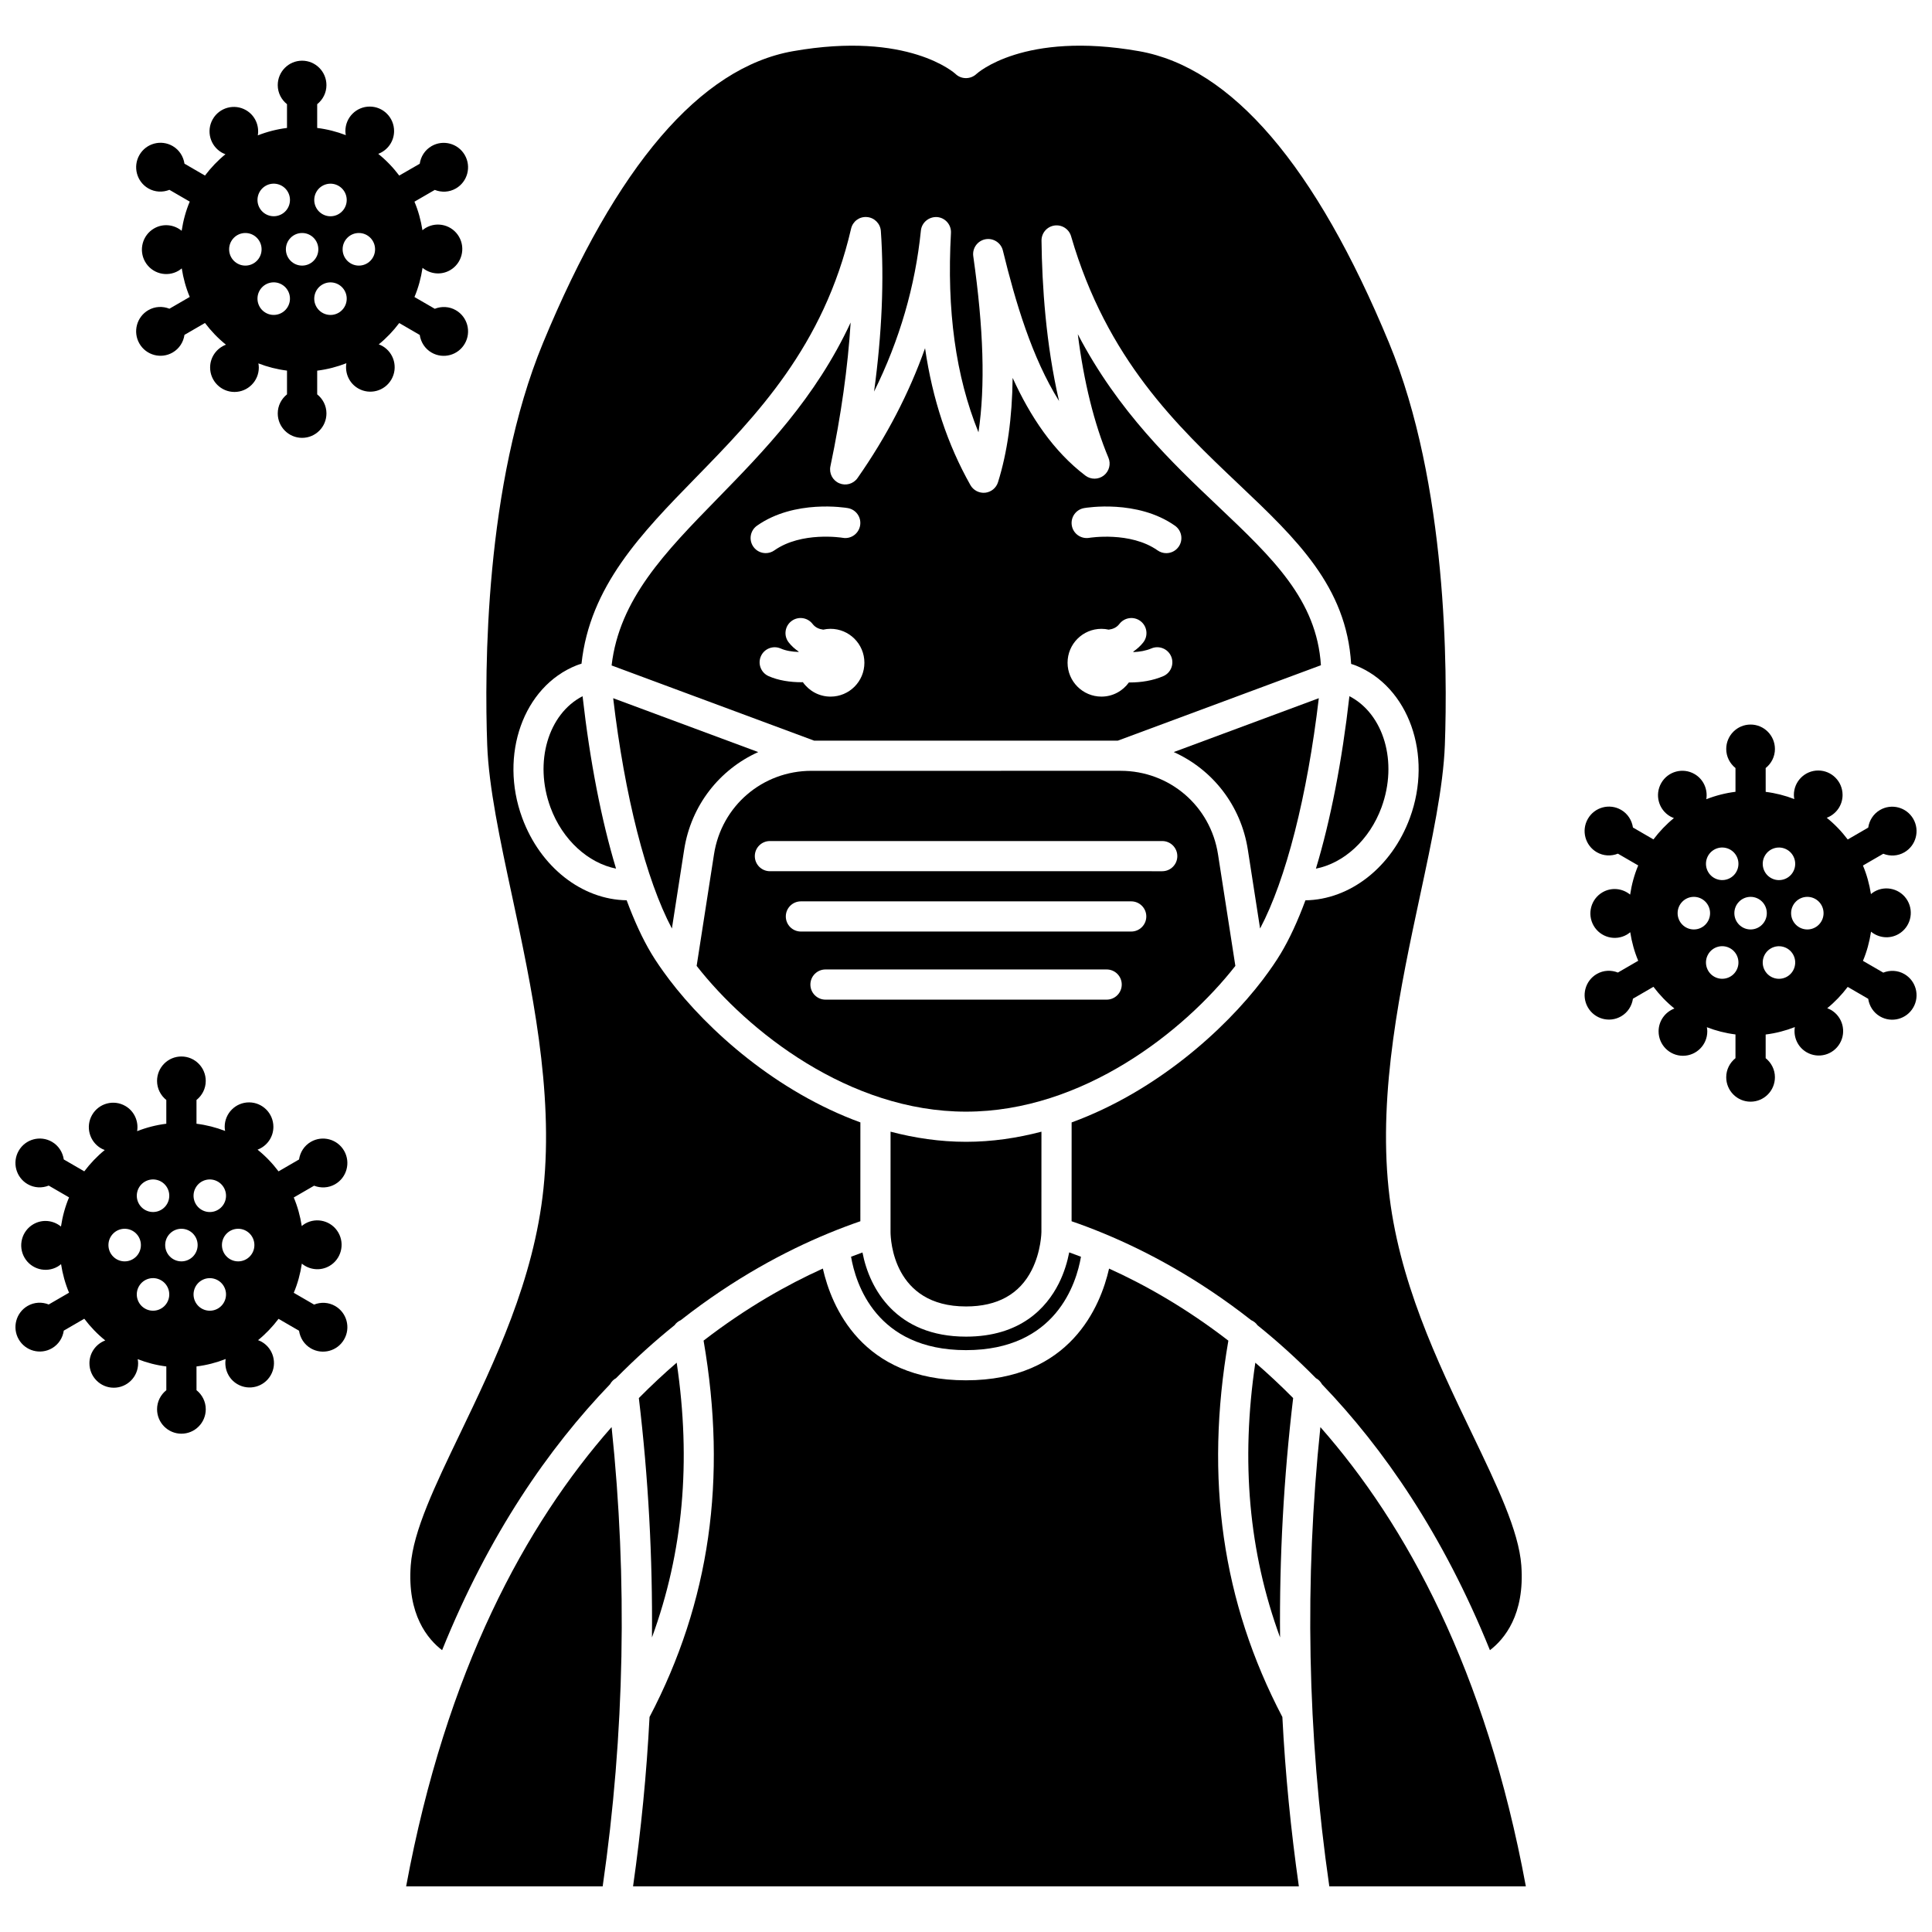
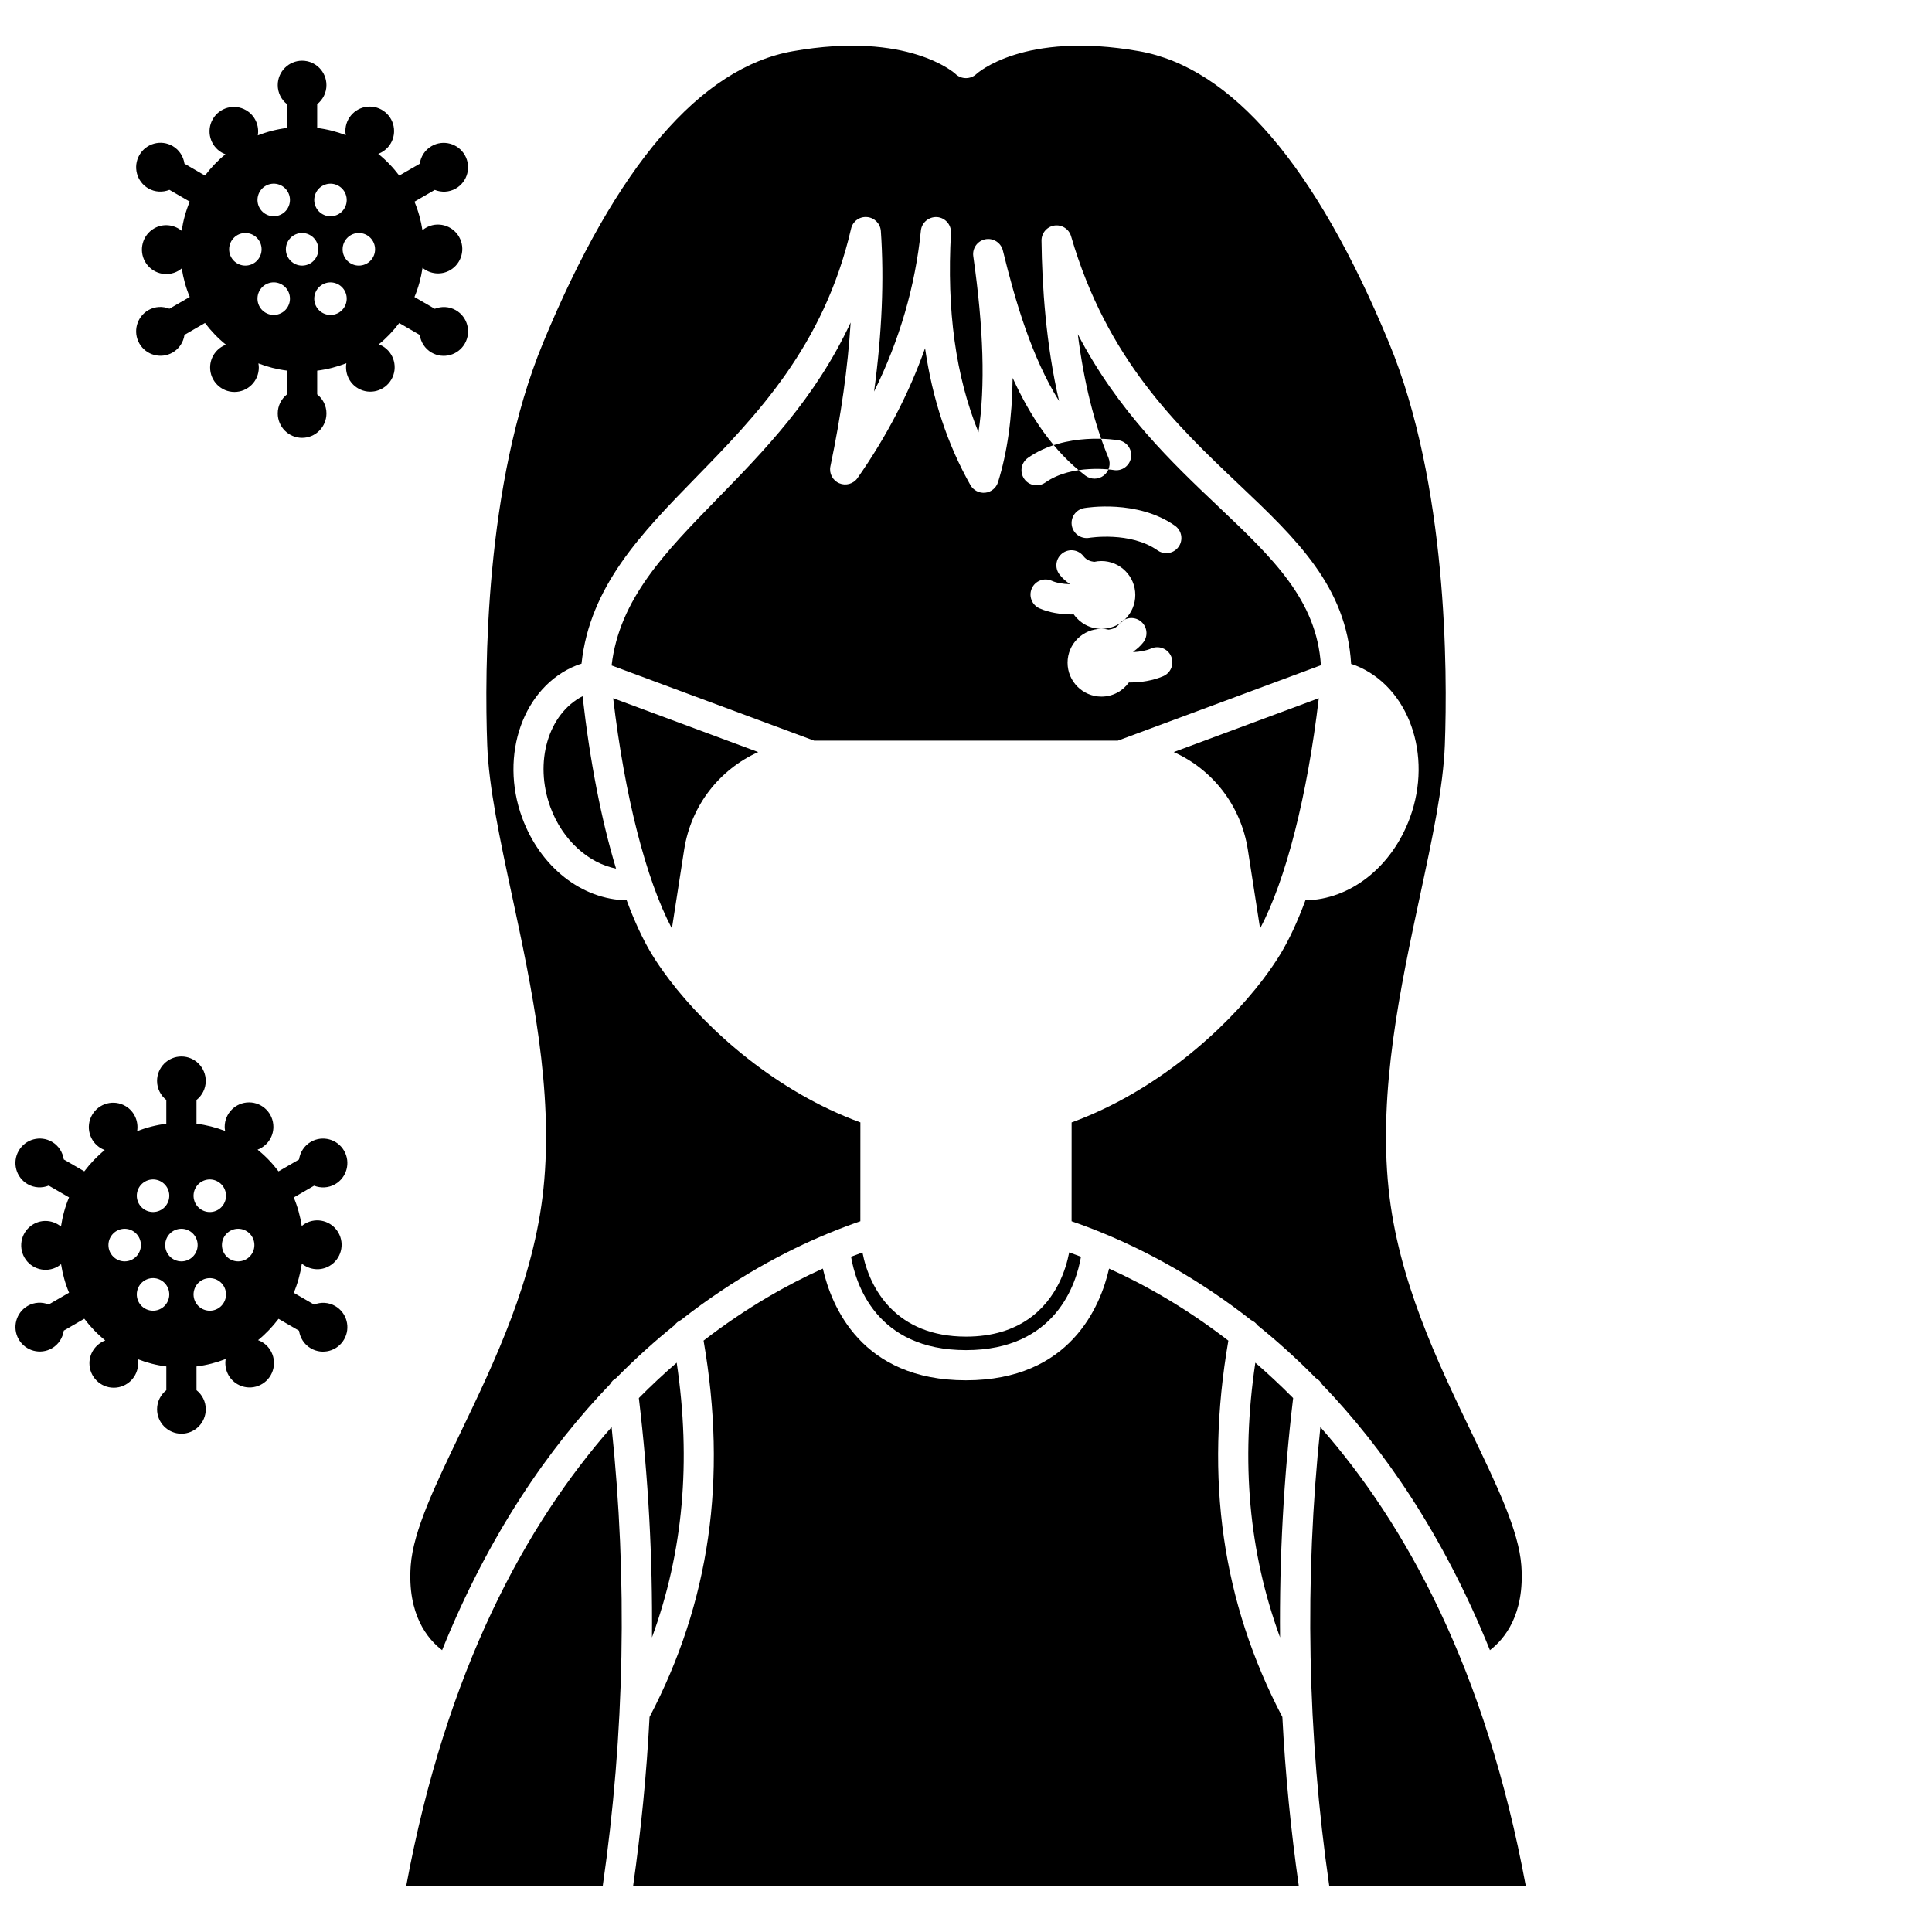
<svg xmlns="http://www.w3.org/2000/svg" width="800px" height="800px" version="1.1" viewBox="144 144 512 512">
  <defs>
    <clipPath id="b">
-       <path d="m563 336h88.902v100h-88.902z" />
-     </clipPath>
+       </clipPath>
    <clipPath id="a">
      <path d="m148.09 423h88.906v101h-88.906z" />
    </clipPath>
  </defs>
  <path d="m474.69 369.17 3.246 20.898c6.856-12.949 12.512-35.164 15.562-61.035l-38.441 14.273c10.223 4.598 17.801 14.082 19.633 25.863z" />
  <path d="m325.31 369.17c1.832-11.777 9.406-21.262 19.629-25.863l-38.441-14.273c3.051 25.875 8.703 48.086 15.562 61.035z" />
  <path d="m279.68 381.32c5.184 24.191 11.055 51.609 8.344 77.676-2.516 24.16-12.91 45.777-22.074 64.855-6.672 13.883-12.434 25.871-13.102 35-0.961 13.086 4.539 19.582 8.316 22.461 12.41-30.727 28.238-53.559 44.508-70.48 0.375-0.668 0.891-1.23 1.582-1.594 5.18-5.254 10.379-9.926 15.527-14.062 0.395-0.59 0.984-1.02 1.648-1.332 14.238-11.176 27.898-18.359 38.969-22.938 0.082-0.043 0.168-0.07 0.258-0.109 2.988-1.227 5.789-2.277 8.348-3.156l0.008-26.195c-22.207-8.109-40.383-24.316-50.672-37.871-0.094-0.113-0.172-0.223-0.25-0.344-1.711-2.273-3.242-4.492-4.481-6.555-2.328-3.879-4.516-8.637-6.539-14.094-11.785-0.164-22.863-8.727-27.684-21.848-6.133-16.672 0.324-34.801 14.398-40.402 0.418-0.168 0.875-0.305 1.32-0.449 2.207-20.492 15.844-34.512 30.273-49.293 15.91-16.301 33.945-34.773 41.168-65.988 0.445-1.926 2.188-3.25 4.215-3.082 1.973 0.156 3.535 1.734 3.676 3.707 0.898 12.887 0.293 27.129-1.797 42.543 6.758-13.66 10.914-27.941 12.406-42.664 0.219-2.164 2.152-3.711 4.289-3.582 2.168 0.168 3.797 2.039 3.68 4.211-1.145 20.516 1.246 37.918 7.289 52.828 1.828-12.266 1.363-27.43-1.375-46.664-0.301-2.109 1.109-4.082 3.203-4.492 2.082-0.395 4.133 0.906 4.641 2.981 3.356 13.73 7.707 28.391 14.887 39.883-3.488-15.039-4.512-30.605-4.648-42.5-0.023-2 1.43-3.707 3.414-4.004 1.961-0.289 3.871 0.914 4.422 2.84 9.477 32.602 28.07 50.223 44.473 65.766 15.266 14.469 28.516 27.078 29.746 47.574 0.391 0.129 0.801 0.246 1.172 0.395 14.074 5.602 20.531 23.727 14.398 40.402-4.82 13.117-15.902 21.68-27.684 21.848-2.023 5.457-4.211 10.215-6.539 14.094-1.238 2.066-2.769 4.277-4.481 6.555-0.078 0.121-0.16 0.23-0.25 0.344-10.309 13.547-28.484 29.754-50.691 37.867l-0.008 26.191c2.562 0.875 5.371 1.926 8.359 3.16 0.098 0.039 0.191 0.07 0.285 0.121 11.062 4.582 24.703 11.754 38.922 22.91 0.684 0.316 1.281 0.75 1.684 1.359 5.137 4.133 10.336 8.797 15.504 14.039 0.703 0.363 1.23 0.941 1.613 1.625 16.266 16.918 32.086 39.746 44.496 70.457 3.777-2.883 9.277-9.371 8.32-22.461-0.668-9.133-6.43-21.121-13.102-35.004-9.168-19.078-19.566-40.695-22.074-64.855-2.711-26.066 3.164-53.484 8.344-77.676 3.172-14.781 6.16-28.75 6.57-39.922 0.711-19.551 0.699-69.062-14.785-106.51-19.445-46.988-41.734-73.004-66.273-77.328-30.586-5.391-42.941 5.914-43.066 6.031-1.562 1.484-4.062 1.488-5.59-0.027-0.094-0.082-12.434-11.398-43.035-6-24.539 4.324-46.828 30.336-66.254 77.332-15.484 37.445-15.5 86.957-14.785 106.5 0.402 11.172 3.391 25.133 6.562 39.922z" />
  <path d="m289.88 357.97c3.18 8.656 10.055 14.766 17.379 16.223-3.856-12.746-6.91-28.352-8.871-45.691-9.074 4.668-12.934 17.43-8.508 29.469z" />
-   <path d="m369.43 229.47c-9.34 20.07-22.953 34.016-35.34 46.703-13.891 14.227-25.961 26.625-28.012 44.176l53.676 19.93h80.48l53.824-19.984c-1.117-17.312-12.723-28.352-27.258-42.129-12.133-11.5-26.473-25.09-37.172-45.602 1.598 12.621 4.336 23.711 8.121 32.746 0.699 1.668 0.188 3.598-1.242 4.707-1.43 1.105-3.426 1.117-4.871 0.02-8.473-6.445-14.605-15.629-19.277-25.895-0.129 10.676-1.414 19.758-3.879 27.652-0.477 1.523-1.812 2.613-3.398 2.785-1.582 0.152-3.117-0.625-3.906-2.012-6.074-10.766-10.062-22.773-12.027-36.285-4.215 11.895-10.188 23.395-17.891 34.402-1.086 1.559-3.129 2.133-4.863 1.379-1.746-0.75-2.719-2.629-2.328-4.484 2.84-13.527 4.625-26.266 5.363-38.109zm61.855 49.18c0.578-0.102 14.129-2.352 24.098 4.672 1.805 1.273 2.238 3.766 0.965 5.574-0.777 1.105-2.016 1.695-3.269 1.695-0.797 0-1.598-0.234-2.301-0.73-7.231-5.094-18.027-3.348-18.129-3.328-2.164 0.363-4.242-1.09-4.609-3.266-0.371-2.172 1.078-4.234 3.246-4.617zm4.609 31.996c0.664 0 1.309 0.082 1.93 0.219 1.066-0.145 2.07-0.527 2.832-1.52 1.348-1.75 3.856-2.078 5.606-0.734s2.082 3.856 0.734 5.606c-0.77 0.996-1.68 1.781-2.66 2.465 0.016 0.043 0.023 0.09 0.039 0.129 1.605-0.07 3.269-0.34 4.738-0.965 2.012-0.867 4.383 0.066 5.25 2.098 0.871 2.031-0.07 4.383-2.098 5.25-2.777 1.191-5.898 1.668-8.84 1.668-0.09 0-0.164-0.012-0.25-0.012-1.633 2.266-4.273 3.758-7.281 3.758-4.957 0-8.98-4.023-8.98-8.98s4.019-8.98 8.98-8.98zm-71.789 17.965c-3.039 0-5.715-1.52-7.34-3.832-0.121 0-0.23 0.02-0.348 0.02-3.019 0-6.144-0.465-8.746-1.625-2.016-0.902-2.918-3.266-2.019-5.281 0.898-2.012 3.254-2.918 5.281-2.019 1.312 0.586 3 0.844 4.691 0.902 0.012-0.031 0.02-0.062 0.027-0.098-0.98-0.684-1.895-1.465-2.66-2.465-1.348-1.75-1.016-4.262 0.734-5.606 1.754-1.344 4.258-1.012 5.606 0.734 0.758 0.992 1.762 1.375 2.832 1.52 0.625-0.137 1.266-0.219 1.93-0.219 4.957 0 8.98 4.023 8.98 8.98 0.012 4.965-4.012 8.988-8.969 8.988zm4.582-49.961c2.176 0.379 3.629 2.449 3.25 4.625-0.379 2.172-2.441 3.644-4.617 3.25-0.23-0.039-10.914-1.734-18.102 3.328-0.699 0.496-1.504 0.73-2.301 0.73-1.254 0-2.496-0.586-3.269-1.695-1.273-1.809-0.84-4.301 0.965-5.574 9.973-7.019 23.492-4.762 24.074-4.664z" />
-   <path d="m510.11 357.97c4.426-12.039 0.566-24.801-8.504-29.473-1.961 17.34-5.019 32.953-8.875 45.703 7.356-1.438 14.191-7.566 17.379-16.23z" />
+   <path d="m369.43 229.47c-9.34 20.07-22.953 34.016-35.34 46.703-13.891 14.227-25.961 26.625-28.012 44.176l53.676 19.93h80.48l53.824-19.984c-1.117-17.312-12.723-28.352-27.258-42.129-12.133-11.5-26.473-25.09-37.172-45.602 1.598 12.621 4.336 23.711 8.121 32.746 0.699 1.668 0.188 3.598-1.242 4.707-1.43 1.105-3.426 1.117-4.871 0.02-8.473-6.445-14.605-15.629-19.277-25.895-0.129 10.676-1.414 19.758-3.879 27.652-0.477 1.523-1.812 2.613-3.398 2.785-1.582 0.152-3.117-0.625-3.906-2.012-6.074-10.766-10.062-22.773-12.027-36.285-4.215 11.895-10.188 23.395-17.891 34.402-1.086 1.559-3.129 2.133-4.863 1.379-1.746-0.75-2.719-2.629-2.328-4.484 2.84-13.527 4.625-26.266 5.363-38.109zm61.855 49.18c0.578-0.102 14.129-2.352 24.098 4.672 1.805 1.273 2.238 3.766 0.965 5.574-0.777 1.105-2.016 1.695-3.269 1.695-0.797 0-1.598-0.234-2.301-0.73-7.231-5.094-18.027-3.348-18.129-3.328-2.164 0.363-4.242-1.09-4.609-3.266-0.371-2.172 1.078-4.234 3.246-4.617zm4.609 31.996c0.664 0 1.309 0.082 1.93 0.219 1.066-0.145 2.07-0.527 2.832-1.52 1.348-1.75 3.856-2.078 5.606-0.734s2.082 3.856 0.734 5.606c-0.77 0.996-1.68 1.781-2.66 2.465 0.016 0.043 0.023 0.09 0.039 0.129 1.605-0.07 3.269-0.34 4.738-0.965 2.012-0.867 4.383 0.066 5.25 2.098 0.871 2.031-0.07 4.383-2.098 5.25-2.777 1.191-5.898 1.668-8.84 1.668-0.09 0-0.164-0.012-0.25-0.012-1.633 2.266-4.273 3.758-7.281 3.758-4.957 0-8.98-4.023-8.98-8.98s4.019-8.98 8.98-8.98zc-3.039 0-5.715-1.52-7.34-3.832-0.121 0-0.23 0.02-0.348 0.02-3.019 0-6.144-0.465-8.746-1.625-2.016-0.902-2.918-3.266-2.019-5.281 0.898-2.012 3.254-2.918 5.281-2.019 1.312 0.586 3 0.844 4.691 0.902 0.012-0.031 0.02-0.062 0.027-0.098-0.98-0.684-1.895-1.465-2.66-2.465-1.348-1.75-1.016-4.262 0.734-5.606 1.754-1.344 4.258-1.012 5.606 0.734 0.758 0.992 1.762 1.375 2.832 1.52 0.625-0.137 1.266-0.219 1.93-0.219 4.957 0 8.98 4.023 8.98 8.98 0.012 4.965-4.012 8.988-8.969 8.988zm4.582-49.961c2.176 0.379 3.629 2.449 3.25 4.625-0.379 2.172-2.441 3.644-4.617 3.25-0.23-0.039-10.914-1.734-18.102 3.328-0.699 0.496-1.504 0.73-2.301 0.73-1.254 0-2.496-0.586-3.269-1.695-1.273-1.809-0.84-4.301 0.965-5.574 9.973-7.019 23.492-4.762 24.074-4.664z" />
  <path d="m483.23 577.93c-0.191-21.191 0.965-42.371 3.469-63.426-3.344-3.375-6.691-6.496-10.023-9.375-3.883 26.191-1.719 50.215 6.555 72.801z" />
-   <path d="m400 438.6c30.988 0 57.871-21.348 71.383-38.625l-4.598-29.578c-1.992-12.816-12.848-22.121-25.816-22.125h-0.008-0.012l-81.895 0.004h-0.012-0.008c-12.973 0.004-23.828 9.305-25.816 22.121l-4.598 29.578c13.508 17.277 40.391 38.625 71.379 38.625zm37.27-29.684h-74.508c-2.211 0-4-1.793-4-4 0-2.207 1.789-4 4-4h74.512c2.211 0 4 1.793 4 4-0.004 2.207-1.793 4-4.004 4zm6.508-18.047h-87.531c-2.211 0-4-1.793-4-4 0-2.207 1.789-4 4-4h87.535c2.211 0 4 1.793 4 4 0 2.211-1.793 4-4.004 4zm-95.746-23.984h103.97c2.211 0 4 1.793 4 4 0 2.207-1.789 4-4 4l-103.97-0.004c-2.211 0-4-1.793-4-4 0-2.207 1.789-3.996 4-3.996z" />
  <path d="m399.99 501.8c23.852 0 29.266-17.719 30.477-24.746-1.07-0.41-2.106-0.801-3.113-1.164-0.473 2.402-1.293 5.32-2.785 8.285-3.242 6.41-10.129 14.047-24.562 14.047-18.453 0-25.574-12.566-27.445-22.305-0.98 0.352-1.988 0.727-3.023 1.129 1.195 7.012 6.586 24.754 30.453 24.754z" />
  <path d="m313.3 514.5c2.512 21.055 3.668 42.238 3.477 63.438 8.273-22.59 10.438-46.617 6.555-72.812-3.344 2.879-6.695 6.004-10.031 9.375z" />
  <path d="m251.63 643.9h52.086c5.836-40.402 6.609-81.277 2.363-121.71-22.691 25.758-43.824 64.32-54.449 121.71z" />
  <path d="m469.53 499.29c-11.348-8.762-22.25-14.867-31.613-19.102-2.254 9.922-10.223 29.609-37.934 29.609-27.719 0-35.672-19.699-37.918-29.617-9.355 4.231-20.262 10.336-31.609 19.098 6.32 36.625 1.645 69.297-14.32 99.746-0.77 14.996-2.246 29.965-4.367 44.875h176.44c-2.121-14.91-3.598-29.879-4.367-44.875-15.949-30.441-20.629-63.109-14.312-99.734z" />
  <path d="m496.28 643.9h52.086c-10.621-57.391-31.758-95.945-54.449-121.7-4.246 40.438-3.473 81.309 2.363 121.7z" />
-   <path d="m400 446.59c-6.887 0-13.57-0.996-19.992-2.684l-0.008 26.598c0.016 2.031 0.715 19.719 20.004 19.719 8.32 0 14.184-3.25 17.422-9.66 2.492-4.934 2.559-9.996 2.559-10.043v-0.004l0.008-26.609c-6.426 1.684-13.109 2.684-19.992 2.684z" />
  <g clip-path="url(#b)">
    <path d="m648.68 402.14c-1.773-1.027-3.828-1.086-5.594-0.383l-5.387-3.121c1.031-2.434 1.734-5.035 2.144-7.731 2.019 1.664 4.918 2.004 7.309 0.621 3.086-1.789 4.141-5.75 2.363-8.848-1.781-3.098-5.731-4.16-8.816-2.371-0.32 0.184-0.605 0.406-0.879 0.637-0.414-2.641-1.113-5.184-2.121-7.57l5.387-3.121c1.766 0.703 3.82 0.645 5.594-0.383 3.086-1.789 4.141-5.75 2.363-8.848-1.781-3.098-5.731-4.16-8.816-2.371-1.773 1.027-2.852 2.781-3.129 4.672l-5.434 3.152c-1.617-2.141-3.469-4.074-5.559-5.754 2.445-0.922 4.195-3.269 4.195-6.051 0-3.578-2.891-6.477-6.453-6.477s-6.453 2.898-6.453 6.477c0 0.375 0.047 0.738 0.113 1.094-2.402-0.934-4.941-1.582-7.582-1.914l-0.004-6.309c1.484-1.188 2.453-2.996 2.453-5.051 0-3.578-2.891-6.477-6.453-6.477s-6.453 2.898-6.453 6.477c0 2.051 0.973 3.863 2.453 5.051v6.293c-2.695 0.336-5.281 1.008-7.734 1.969 0.43-2.586-0.723-5.285-3.117-6.672-3.086-1.789-7.035-0.727-8.816 2.371-1.785 3.098-0.723 7.062 2.363 8.848 0.32 0.184 0.652 0.324 0.988 0.449-2.031 1.652-3.844 3.562-5.426 5.652l-5.434-3.152c-0.281-1.887-1.355-3.644-3.129-4.672-3.086-1.789-7.035-0.727-8.816 2.371-1.785 3.098-0.723 7.062 2.363 8.848 1.773 1.027 3.828 1.086 5.594 0.383l5.387 3.121c-1.031 2.434-1.734 5.035-2.144 7.731-2.019-1.664-4.918-2.008-7.309-0.621-3.086 1.789-4.141 5.75-2.363 8.848 1.785 3.098 5.731 4.164 8.816 2.371 0.32-0.184 0.605-0.406 0.879-0.637 0.414 2.641 1.113 5.184 2.121 7.57l-5.387 3.121c-1.766-0.703-3.82-0.645-5.594 0.383-3.086 1.789-4.141 5.75-2.363 8.848 1.781 3.098 5.731 4.16 8.816 2.371 1.773-1.027 2.852-2.781 3.129-4.672l5.434-3.152c1.617 2.141 3.469 4.074 5.559 5.754-2.441 0.922-4.195 3.269-4.195 6.051 0 3.578 2.891 6.477 6.453 6.477s6.453-2.898 6.453-6.477c0-0.375-0.047-0.738-0.113-1.094 2.402 0.934 4.941 1.582 7.582 1.914v6.293c-1.484 1.188-2.453 2.996-2.453 5.051 0 3.578 2.891 6.477 6.453 6.477s6.453-2.898 6.453-6.477c0-2.051-0.973-3.863-2.453-5.051v-6.273c2.695-0.336 5.281-1.008 7.734-1.969-0.43 2.586 0.723 5.285 3.117 6.672 3.086 1.789 7.035 0.727 8.816-2.371 1.785-3.098 0.723-7.062-2.363-8.848-0.32-0.184-0.652-0.324-0.988-0.449 2.031-1.652 3.844-3.562 5.426-5.652l5.434 3.152c0.281 1.887 1.355 3.644 3.129 4.672 3.086 1.789 7.035 0.727 8.816-2.371 1.789-3.098 0.727-7.066-2.359-8.852zm-36.961-31.379c1.188-2.066 3.82-2.773 5.879-1.578 2.059 1.195 2.762 3.836 1.574 5.898-1.188 2.066-3.82 2.773-5.879 1.578-2.059-1.191-2.762-3.832-1.574-5.898zm-13.469-1.582c2.059-1.191 4.691-0.484 5.879 1.578s0.484 4.707-1.574 5.898c-2.059 1.191-4.691 0.484-5.879-1.578s-0.48-4.703 1.574-5.898zm-5.363 21.137c-2.375 0-4.301-1.934-4.301-4.32 0-2.383 1.926-4.32 4.301-4.32s4.301 1.934 4.301 4.32c0 2.387-1.926 4.32-4.301 4.32zm11.242 10.914c-1.188 2.066-3.82 2.773-5.879 1.578-2.059-1.191-2.762-3.836-1.574-5.898 1.188-2.066 3.82-2.773 5.879-1.578 2.059 1.195 2.762 3.836 1.574 5.898zm3.793-10.914c-2.375 0-4.301-1.934-4.301-4.32 0-2.383 1.926-4.32 4.301-4.32s4.301 1.934 4.301 4.32c0.004 2.387-1.922 4.32-4.301 4.32zm9.676 12.5c-2.059 1.191-4.691 0.484-5.879-1.578s-0.484-4.707 1.574-5.898c2.059-1.191 4.691-0.484 5.879 1.578s0.48 4.703-1.574 5.898zm5.363-12.5c-2.375 0-4.301-1.934-4.301-4.32 0-2.383 1.926-4.32 4.301-4.32s4.301 1.934 4.301 4.32c0.004 2.387-1.922 4.32-4.301 4.32z" />
  </g>
  <g clip-path="url(#a)">
    <path d="m232.83 457.82c3.086-1.789 4.141-5.75 2.363-8.848-1.781-3.098-5.731-4.16-8.816-2.371-1.773 1.027-2.852 2.781-3.129 4.672l-5.434 3.152c-1.617-2.141-3.469-4.074-5.559-5.754 2.445-0.922 4.195-3.269 4.195-6.051 0-3.578-2.891-6.477-6.453-6.477s-6.453 2.898-6.453 6.477c0 0.375 0.047 0.738 0.113 1.094-2.406-0.93-4.945-1.586-7.586-1.914v-6.293c1.484-1.188 2.453-2.996 2.453-5.051 0-3.578-2.891-6.477-6.453-6.477s-6.453 2.898-6.453 6.477c0 2.051 0.973 3.863 2.453 5.051v6.293c-2.695 0.336-5.281 1.008-7.734 1.969 0.43-2.586-0.723-5.285-3.117-6.672-3.086-1.789-7.035-0.727-8.816 2.371s-0.719 7.059 2.367 8.848c0.32 0.184 0.652 0.324 0.988 0.449-2.031 1.652-3.844 3.562-5.426 5.652l-5.434-3.152c-0.281-1.887-1.355-3.644-3.129-4.672-3.086-1.789-7.035-0.727-8.816 2.371-1.785 3.098-0.723 7.062 2.363 8.848 1.773 1.027 3.828 1.086 5.594 0.383l5.387 3.121c-1.031 2.434-1.734 5.035-2.144 7.731-2.019-1.664-4.918-2.008-7.309-0.621-3.086 1.789-4.141 5.75-2.363 8.848 1.785 3.098 5.731 4.164 8.816 2.371 0.32-0.184 0.605-0.406 0.879-0.637 0.414 2.641 1.113 5.184 2.121 7.57l-5.387 3.121c-1.766-0.703-3.82-0.645-5.594 0.383-3.086 1.789-4.141 5.75-2.363 8.848 1.781 3.098 5.731 4.16 8.816 2.371 1.773-1.027 2.852-2.781 3.129-4.672l5.434-3.152c1.617 2.141 3.469 4.074 5.559 5.754-2.441 0.922-4.195 3.269-4.195 6.051 0 3.578 2.891 6.477 6.453 6.477s6.453-2.898 6.453-6.477c0-0.375-0.047-0.738-0.113-1.094 2.41 0.949 4.949 1.605 7.586 1.934v6.293c-1.484 1.188-2.453 2.996-2.453 5.051 0 3.578 2.891 6.477 6.453 6.477s6.453-2.898 6.453-6.477c0-2.051-0.973-3.863-2.453-5.051l-0.004-6.293c2.695-0.336 5.281-1.008 7.734-1.969-0.43 2.586 0.723 5.285 3.117 6.672 3.086 1.789 7.035 0.727 8.816-2.371 1.785-3.098 0.723-7.062-2.363-8.848-0.32-0.184-0.652-0.324-0.988-0.449 2.031-1.652 3.844-3.562 5.426-5.652l5.434 3.152c0.281 1.887 1.355 3.644 3.129 4.672 3.086 1.789 7.035 0.727 8.816-2.371 1.785-3.098 0.723-7.062-2.363-8.848-1.773-1.027-3.828-1.086-5.594-0.383l-5.387-3.121c1.031-2.434 1.734-5.035 2.144-7.731 2.019 1.664 4.918 2.004 7.309 0.621 3.086-1.789 4.141-5.75 2.363-8.848-1.781-3.098-5.731-4.16-8.816-2.371-0.32 0.184-0.605 0.406-0.879 0.637-0.414-2.641-1.113-5.184-2.121-7.57l5.387-3.121c1.77 0.684 3.82 0.625 5.594-0.402zm-36.961 0.906c1.188-2.066 3.82-2.773 5.879-1.578 2.059 1.195 2.762 3.836 1.574 5.898-1.188 2.066-3.82 2.773-5.879 1.578-2.059-1.191-2.762-3.836-1.574-5.898zm-13.465-1.582c2.059-1.191 4.691-0.484 5.879 1.578s0.484 4.707-1.574 5.898c-2.059 1.191-4.691 0.484-5.879-1.578-1.191-2.066-0.484-4.703 1.574-5.898zm-5.367 21.133c-2.375 0-4.301-1.934-4.301-4.32 0-2.383 1.926-4.32 4.301-4.32s4.301 1.934 4.301 4.32c0 2.387-1.926 4.32-4.301 4.32zm11.242 10.918c-1.188 2.066-3.82 2.773-5.879 1.578-2.059-1.191-2.762-3.836-1.574-5.898 1.188-2.066 3.82-2.773 5.879-1.578 2.059 1.191 2.762 3.836 1.574 5.898zm3.797-10.918c-2.375 0-4.301-1.934-4.301-4.32 0-2.383 1.926-4.32 4.301-4.32s4.301 1.934 4.301 4.32c0 2.387-1.926 4.32-4.301 4.32zm9.672 12.5c-2.059 1.191-4.691 0.484-5.879-1.578s-0.484-4.707 1.574-5.898c2.059-1.191 4.691-0.484 5.879 1.578 1.188 2.066 0.48 4.703-1.574 5.898zm5.367-12.5c-2.375 0-4.301-1.934-4.301-4.32 0-2.383 1.926-4.32 4.301-4.32s4.301 1.934 4.301 4.32c0 2.387-1.922 4.32-4.301 4.32z" />
  </g>
  <path d="m249.8 229.61 5.434 3.152c0.281 1.887 1.355 3.644 3.129 4.672 3.086 1.789 7.035 0.727 8.816-2.371 1.785-3.098 0.723-7.062-2.363-8.848-1.773-1.027-3.828-1.086-5.594-0.383l-5.387-3.121c1.031-2.434 1.734-5.035 2.144-7.731 2.019 1.664 4.918 2.004 7.309 0.621 3.086-1.789 4.141-5.75 2.363-8.848-1.781-3.098-5.731-4.16-8.816-2.371-0.32 0.184-0.605 0.406-0.879 0.637-0.414-2.641-1.113-5.184-2.121-7.57l5.387-3.121c1.766 0.703 3.82 0.645 5.594-0.383 3.086-1.789 4.141-5.75 2.363-8.848-1.781-3.098-5.731-4.16-8.816-2.371-1.773 1.027-2.852 2.781-3.129 4.672l-5.434 3.129c-1.617-2.141-3.469-4.074-5.559-5.754 2.445-0.922 4.195-3.269 4.195-6.051 0-3.578-2.891-6.477-6.453-6.477s-6.453 2.898-6.453 6.477c0 0.375 0.047 0.738 0.113 1.094-2.406-0.926-4.945-1.582-7.586-1.906v-6.297c1.484-1.188 2.453-2.996 2.453-5.051 0-3.578-2.891-6.477-6.453-6.477s-6.453 2.898-6.453 6.477c0 2.051 0.973 3.863 2.453 5.051v6.293c-2.695 0.336-5.281 1.008-7.734 1.969 0.43-2.586-0.723-5.285-3.117-6.672-3.086-1.789-7.035-0.727-8.816 2.371-1.781 3.098-0.719 7.059 2.367 8.852 0.32 0.184 0.652 0.324 0.988 0.449-2.031 1.652-3.844 3.562-5.426 5.652l-5.434-3.152c-0.281-1.887-1.355-3.644-3.129-4.672-3.086-1.785-7.031-0.723-8.812 2.375-1.777 3.098-0.727 7.062 2.359 8.848 1.773 1.027 3.828 1.086 5.594 0.383l5.387 3.121c-1.031 2.434-1.734 5.035-2.144 7.731-2.019-1.664-4.918-2.008-7.309-0.621-3.086 1.789-4.141 5.75-2.363 8.848 1.785 3.098 5.731 4.164 8.816 2.371 0.32-0.184 0.605-0.406 0.879-0.637 0.414 2.641 1.113 5.184 2.121 7.57l-5.387 3.121c-1.766-0.703-3.82-0.645-5.594 0.383-3.086 1.789-4.141 5.75-2.363 8.848 1.781 3.098 5.731 4.16 8.816 2.371 1.773-1.027 2.852-2.781 3.129-4.672l5.434-3.152c1.617 2.141 3.469 4.074 5.559 5.754-2.441 0.922-4.195 3.269-4.195 6.051 0 3.578 2.891 6.477 6.453 6.477s6.453-2.898 6.453-6.477c0-0.375-0.047-0.738-0.113-1.094 2.402 0.934 4.941 1.582 7.582 1.914v6.293c-1.484 1.188-2.453 2.996-2.453 5.051 0 3.578 2.891 6.477 6.453 6.477s6.453-2.898 6.453-6.477c0-2.051-0.973-3.863-2.453-5.051v-6.281c2.695-0.336 5.281-1.008 7.734-1.969-0.43 2.586 0.723 5.285 3.117 6.672 3.086 1.789 7.035 0.727 8.816-2.371 1.785-3.098 0.723-7.062-2.363-8.848-0.32-0.184-0.652-0.324-0.988-0.449 2.035-1.652 3.844-3.559 5.426-5.652zm-21.945-34.773c1.188-2.066 3.82-2.773 5.879-1.578 2.059 1.195 2.762 3.836 1.574 5.898-1.188 2.066-3.82 2.773-5.879 1.578-2.059-1.195-2.762-3.836-1.574-5.898zm-13.465-1.586c2.059-1.191 4.691-0.484 5.879 1.578s0.484 4.707-1.574 5.898c-2.059 1.191-4.691 0.484-5.879-1.578-1.191-2.062-0.484-4.703 1.574-5.898zm-5.367 21.137c-2.375 0-4.301-1.934-4.301-4.32 0-2.383 1.926-4.32 4.301-4.32s4.301 1.934 4.301 4.32-1.926 4.32-4.301 4.32zm11.242 10.914c-1.188 2.066-3.82 2.773-5.879 1.578-2.059-1.191-2.762-3.836-1.574-5.898 1.188-2.066 3.82-2.773 5.879-1.578 2.059 1.195 2.762 3.836 1.574 5.898zm3.797-10.914c-2.375 0-4.301-1.934-4.301-4.32 0-2.383 1.926-4.32 4.301-4.32s4.301 1.934 4.301 4.32-1.926 4.32-4.301 4.32zm9.672 12.5c-2.059 1.191-4.691 0.484-5.879-1.578s-0.484-4.707 1.574-5.898 4.691-0.484 5.879 1.578 0.48 4.703-1.574 5.898zm5.363-12.5c-2.375 0-4.301-1.934-4.301-4.32 0-2.383 1.926-4.32 4.301-4.32s4.301 1.934 4.301 4.32c0.004 2.387-1.918 4.32-4.301 4.32z" />
</svg>